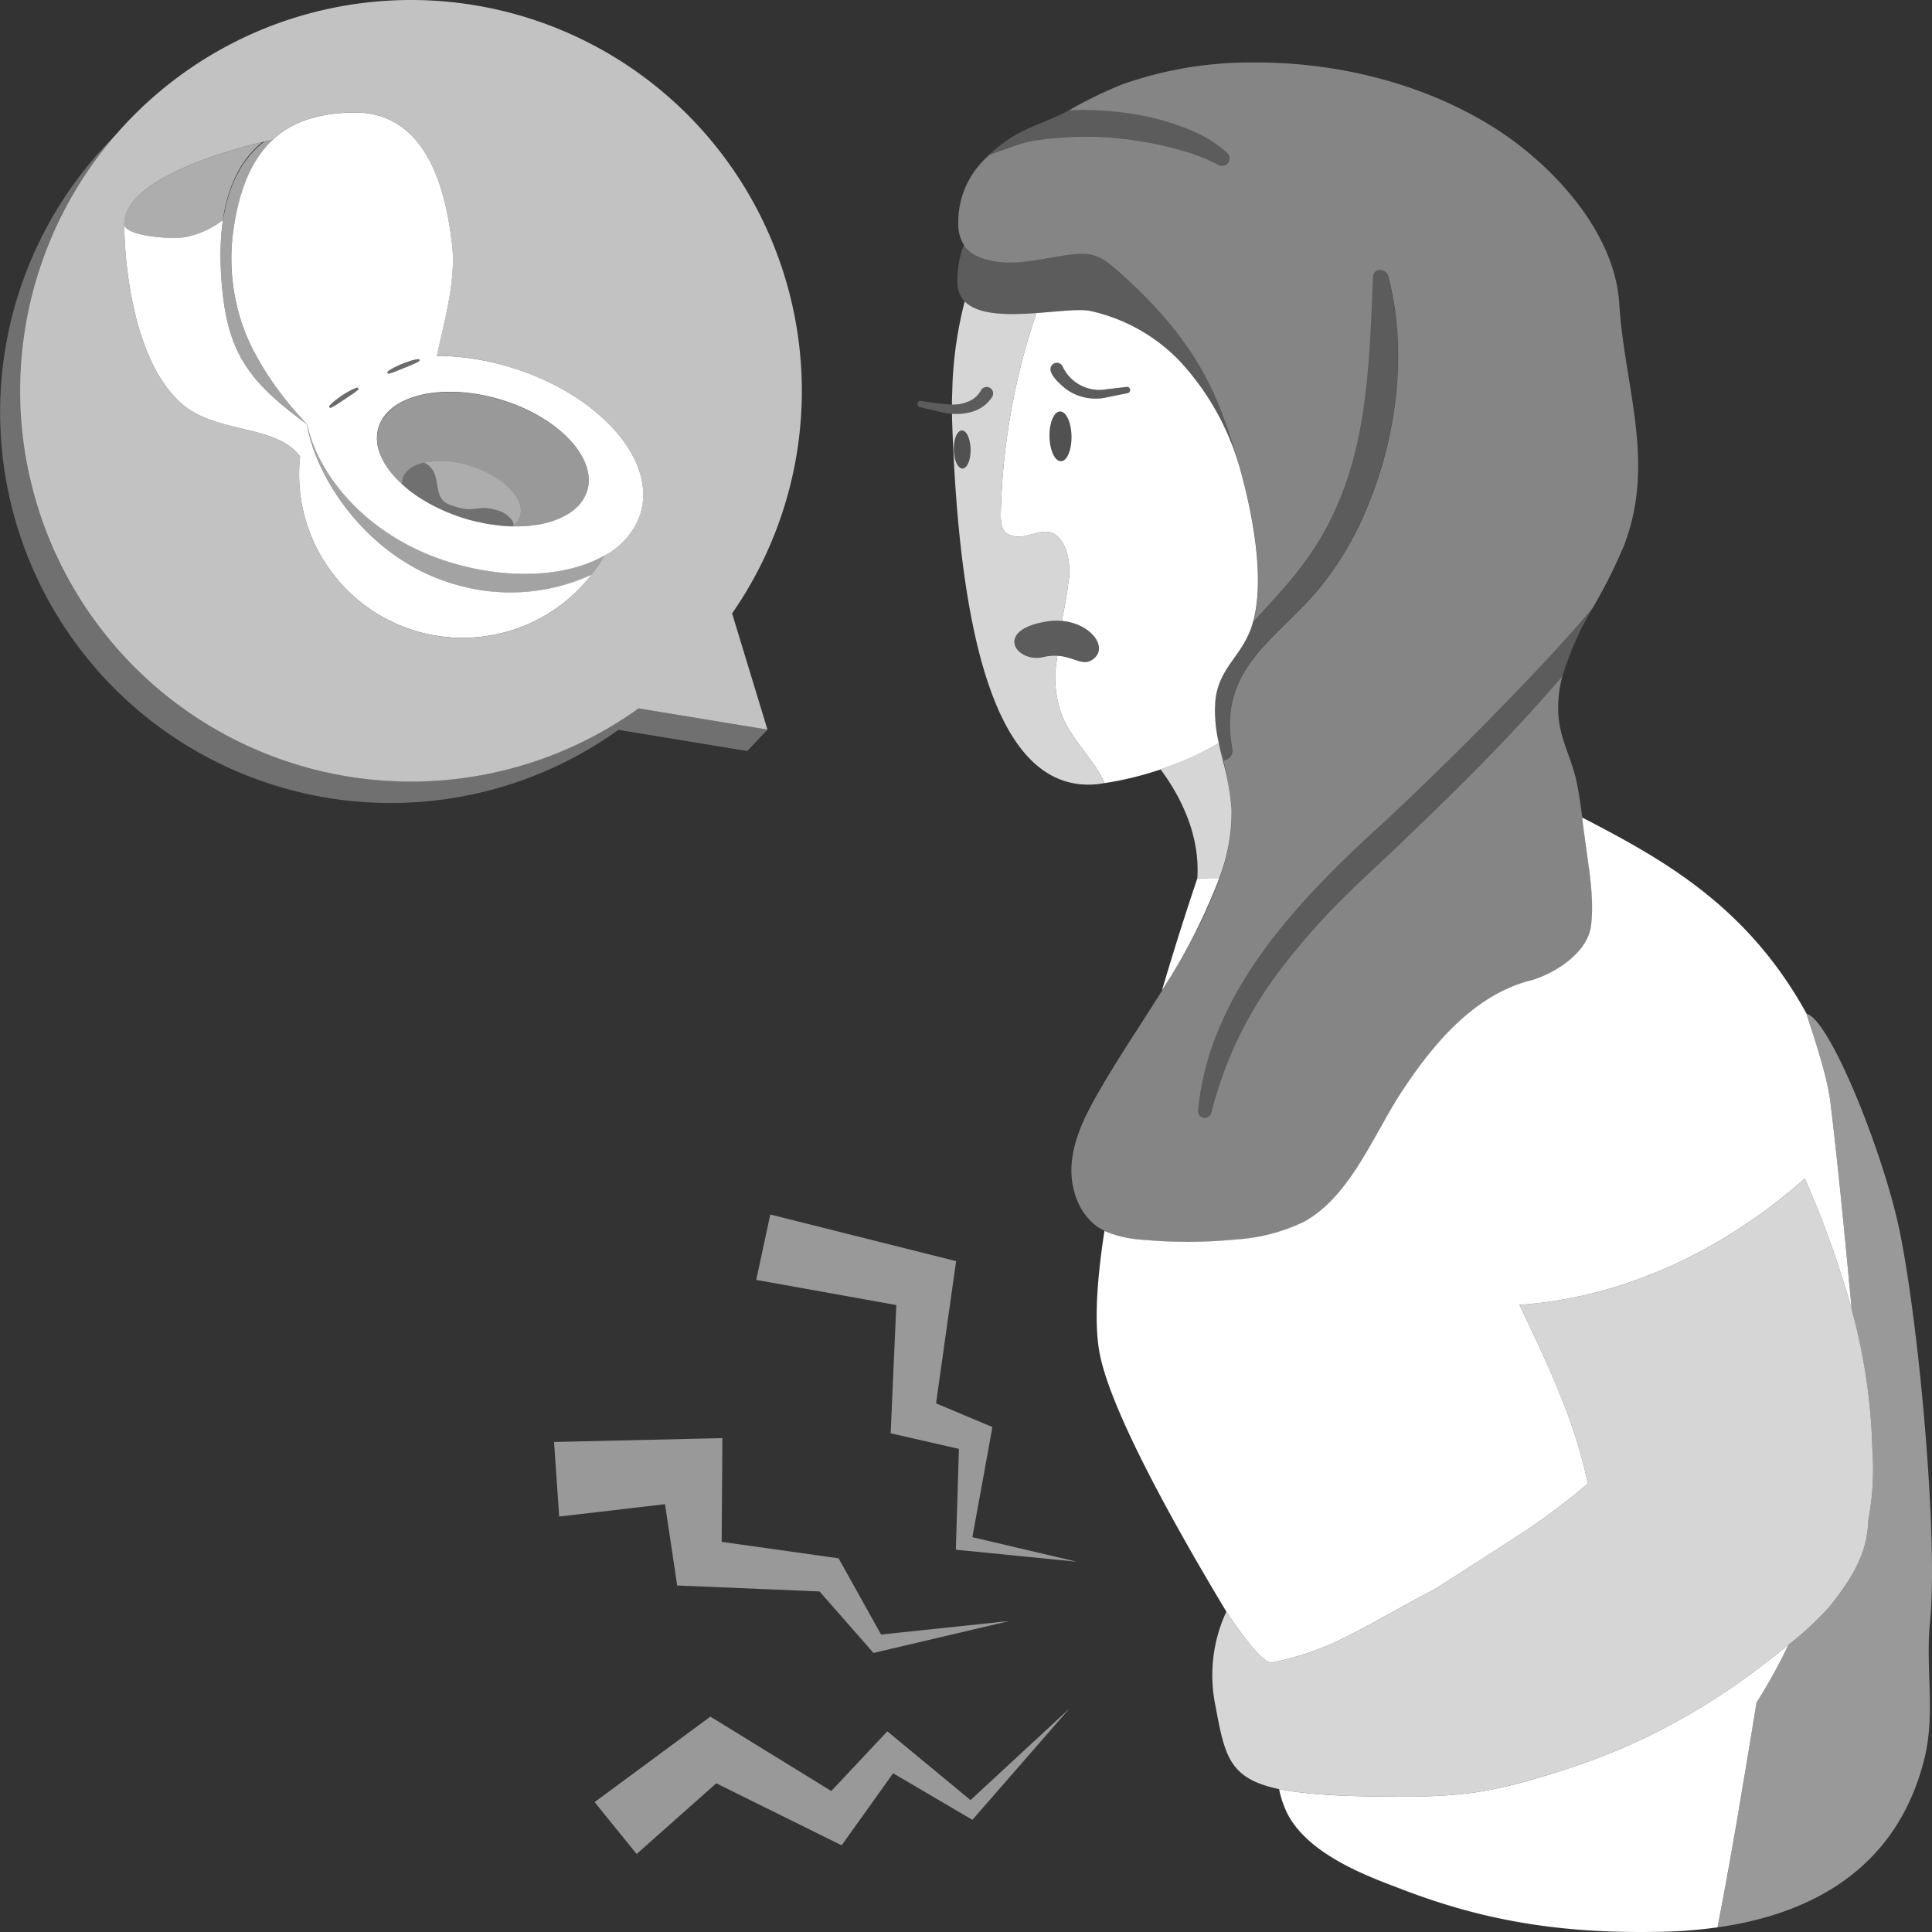
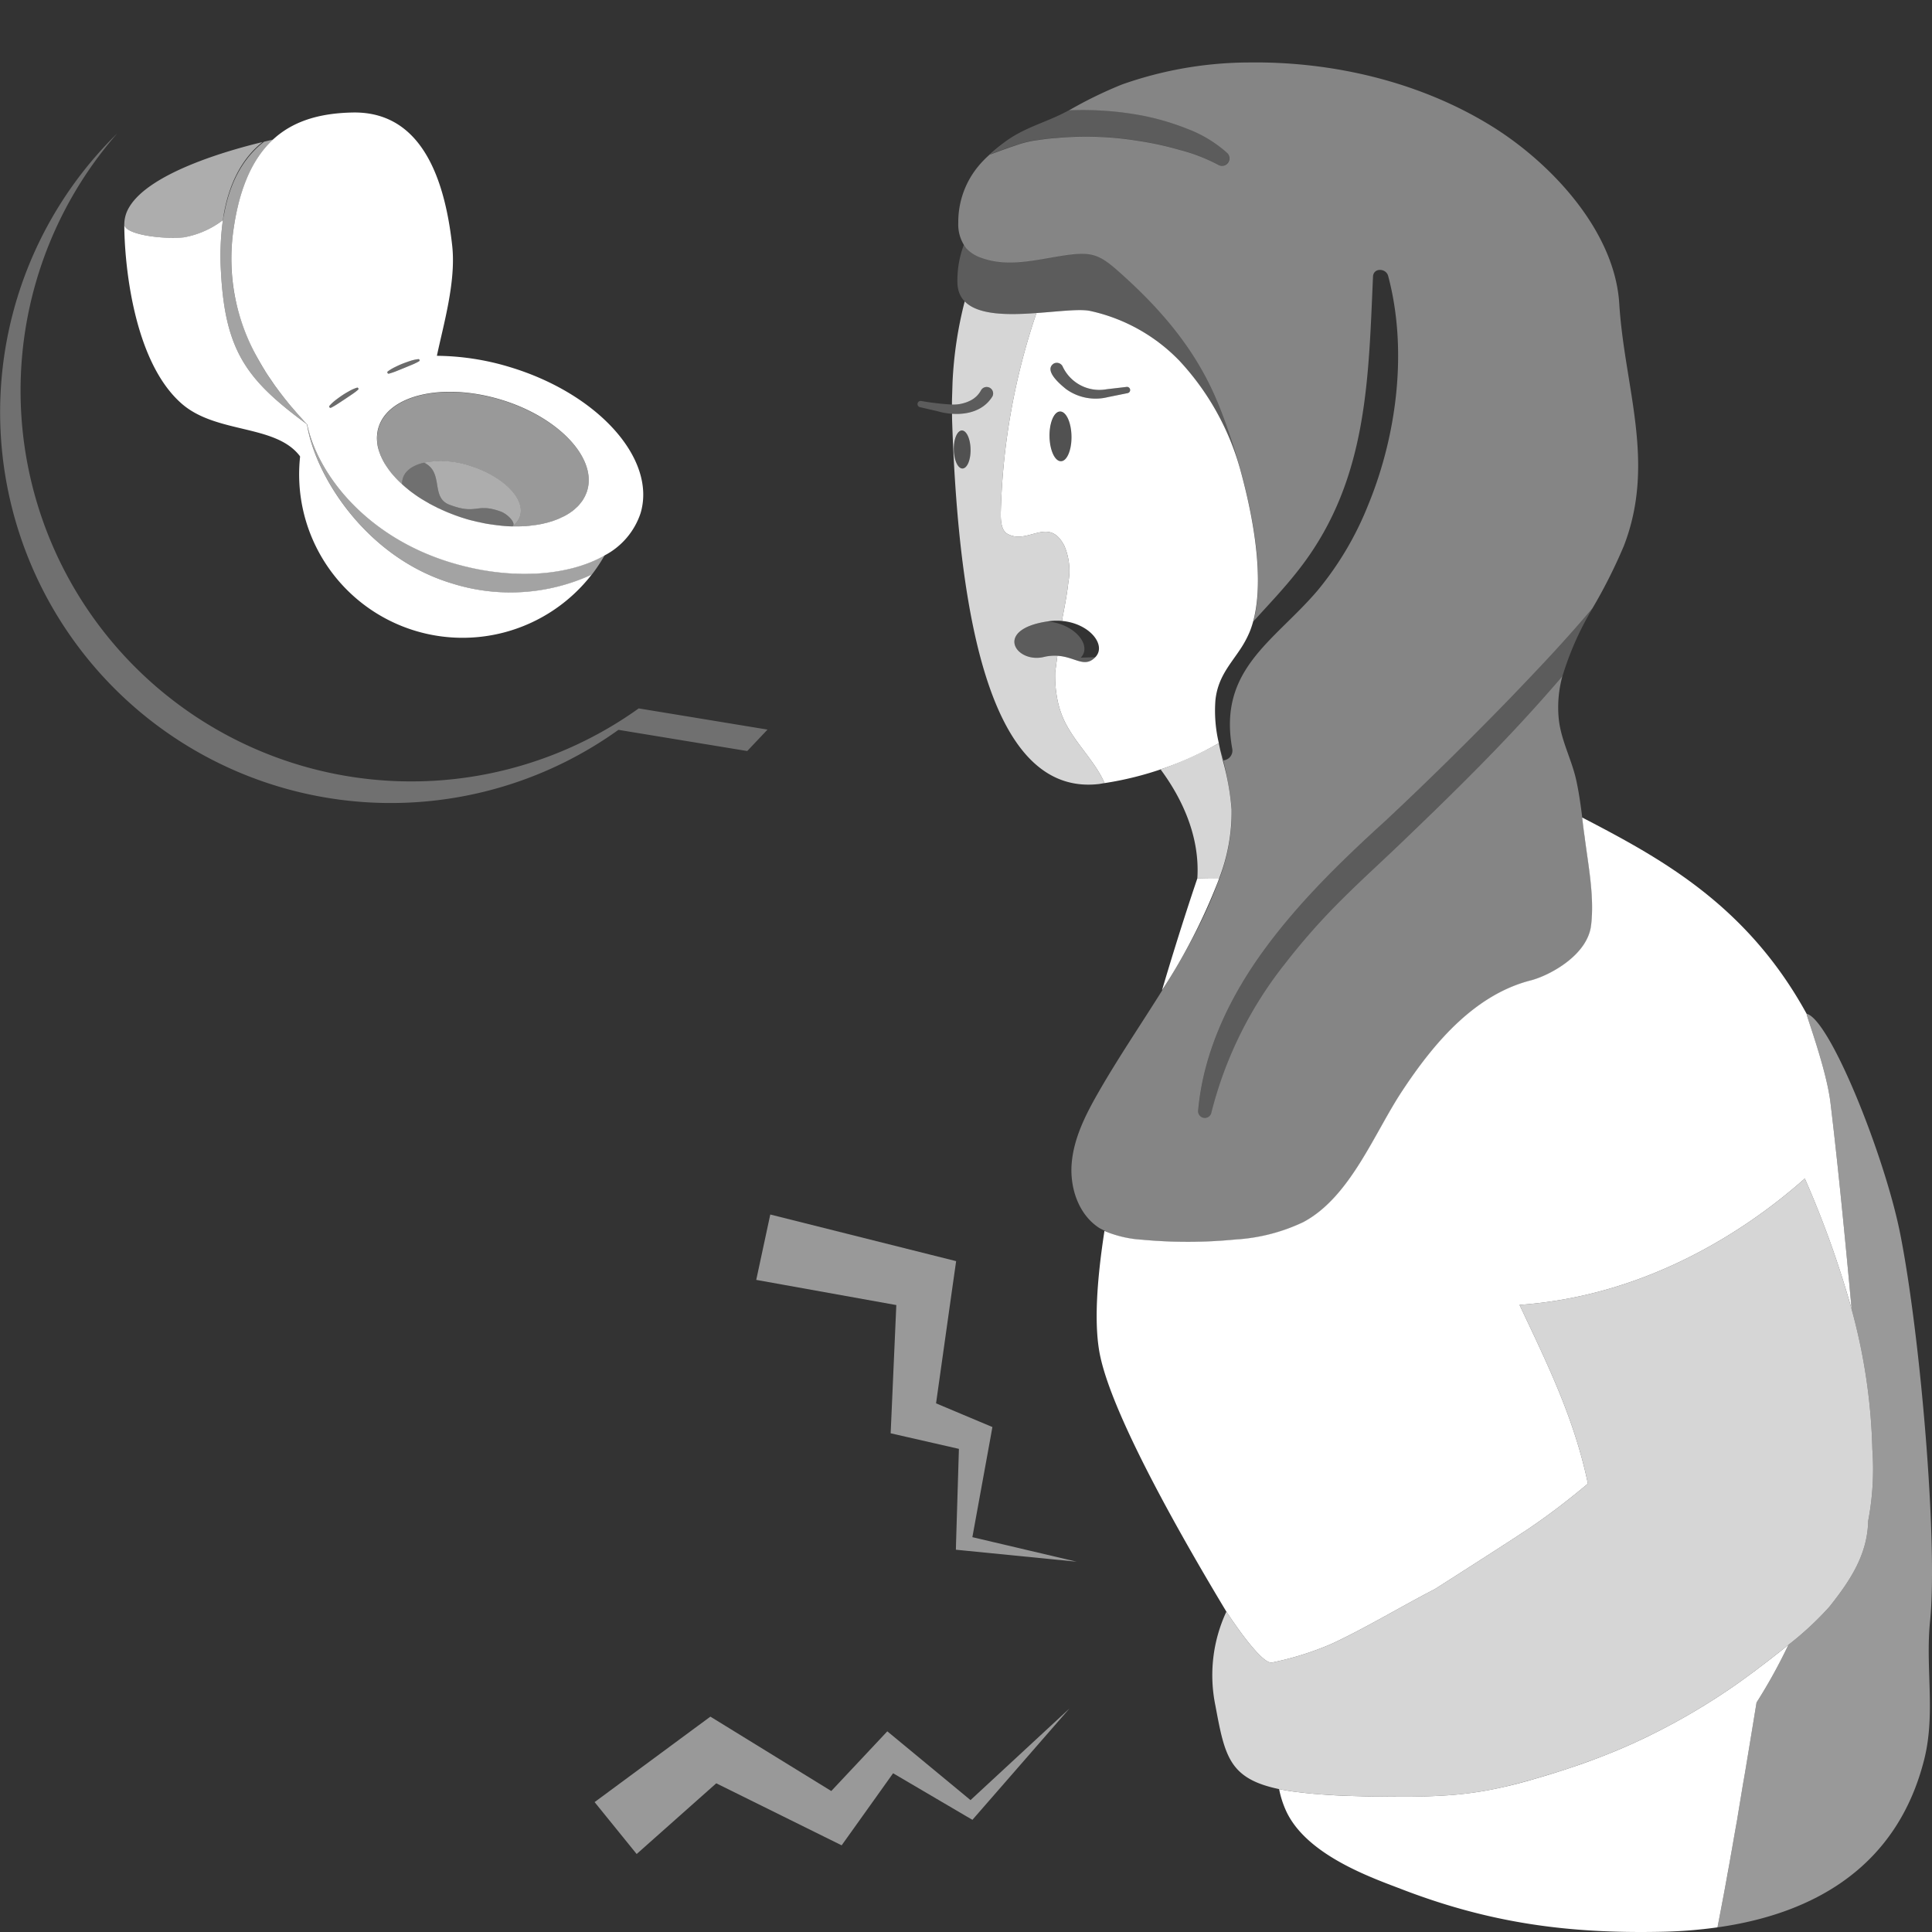
<svg xmlns="http://www.w3.org/2000/svg" viewBox="0 0 300 300">
  <rect x="0" y="0" width="300" height="300" fill="#333333" stroke="none" />
  <g fill="#fff">
    <path d="m 139.38 270.16 l -1.6 -1.32 -1.66 1.77 -7.04 7.5 -16.46 -10.13 -2.31 -1.42 -2.5 1.84 -15.48 11.43 6.53 8.06 12.36 -10.98 16.82 8.32 2.65 1.31 1.51 -2.11 6.48 -9.08 11.39 6.69 .93 .54 .59 -.68 14.47 -16.6 -15.36 14.22 z" opacity=".5" />
-     <path d="m 104.66 242.89 l .49 3.31 2.86 .11 19.25 .81 7.76 8.85 .61 .7 .68 -.16 20.43 -4.8 -19.93 2.1 -6.08 -10.91 -.52 -.93 -1.45 -.2 -16.7 -2.35 .08 -11.52 .03 -4.59 -5.18 .12 -20.96 .48 .8 11.58 16.43 -1.92 z" opacity=".5" />
    <path d="m 139.18 202.65 l -.75 17.01 -.13 2.9 2.41 .55 8.19 1.87 -.44 14.47 -.03 1.19 1.01 .1 17.74 1.76 -16.19 -3.81 2.8 -15.37 .31 -1.73 -1.98 -.83 -6.77 -2.85 2.6 -18.44 .52 -3.64 -3.91 -.98 -24.95 -6.26 -2.18 10.15 z" opacity=".5" />
    <g fill-rule="evenodd">
      <path d="m 231.9 19.76 c -11.16 -7 -24.86 -10.24 -37.96 -10.06 a 59.68 59.68 0 0 0 -19.72 3.42 65.18 65.18 0 0 0 -8.22 4.01 49.79 49.79 0 0 1 11.55 .85 39.23 39.23 0 0 1 6.78 2.01 19.61 19.61 0 0 1 6.22 3.76 1.16 1.16 0 0 1 -1.37 1.85 l -.11 -.06 a 27.34 27.34 0 0 0 -5.88 -2.26 48.64 48.64 0 0 0 -6.35 -1.39 50.4 50.4 0 0 0 -12.95 -.45 c -1.08 .06 -2.15 .23 -3.22 .38 a 16.33 16.33 0 0 0 -2.98 .77 c -1.35 .44 -2.69 .94 -4.03 1.44 .75 -.68 1.53 -1.32 2.34 -1.93 a 30.52 30.52 0 0 0 -2.88 2.41 15.84 15.84 0 0 0 -1.47 1.63 13.58 13.58 0 0 0 -2.85 8.44 6.07 6.07 0 0 0 1.23 3.97 5.7 5.7 0 0 0 2.41 1.5 c 4.2 1.51 8.6 .22 12.83 -.4 4.26 -.63 5.43 -.16 8.49 2.56 6.46 5.75 11.82 11.95 15.2 20.03 3.64 8.7 8.87 26.82 5.08 35.97 a 15.47 15.47 0 0 1 -1.45 2.65 15.47 15.47 0 0 0 1.45 -2.65 14.21 14.21 0 0 0 .56 -1.68 c 2.38 -2.67 5.07 -5.4 7.62 -8.79 10.12 -13.46 10.27 -28.8 10.98 -44.78 .06 -1.42 2.02 -1.34 2.35 -.12 3.06 11.47 1.37 24.77 -3.14 35.67 a 49.35 49.35 0 0 1 -7.85 13.22 c -6.74 7.89 -15.46 12.21 -13.22 24.52 a 1.52 1.52 0 0 1 -1.19 1.79 1.56 1.56 0 0 1 -.26 .03 c -.13 -.52 -.24 -1.03 -.36 -1.55 a 51.31 51.31 0 0 1 1.74 9.18 29.23 29.23 0 0 1 -2.12 11.23 c -4.34 11.84 -12.41 21.88 -18.67 32.83 -1.92 3.36 -3.71 6.92 -4.06 10.77 s 1.03 8.07 4.29 10.16 a 14.79 14.79 0 0 0 6.67 1.83 75.94 75.94 0 0 0 14.48 -.02 28.09 28.09 0 0 0 10.52 -2.7 c 7.29 -3.86 11.01 -13.75 15.37 -20.36 4.81 -7.29 11.12 -14.91 19.95 -17.18 2.74 -.7 8.81 -3.81 9.39 -8.55 .54 -4.44 -.46 -9.44 -1.03 -13.83 -.38 -2.91 -.68 -5.95 -1.32 -8.81 -.69 -3.09 -2.27 -5.98 -2.67 -9.2 a 18.19 18.19 0 0 1 .54 -6.87 q -2.78 3.24 -5.66 6.38 c -6.07 6.63 -12.5 12.89 -18.97 19.11 -3.25 3.13 -6.55 6.1 -9.65 9.2 a 101.86 101.86 0 0 0 -8.71 9.84 61.13 61.13 0 0 0 -11.5 23.17 1.04 1.04 0 0 1 -2.06 -.32 c .82 -9.21 5.04 -17.86 10.45 -25.18 5.41 -7.35 12.06 -13.78 18.6 -19.72 6.51 -6.08 12.84 -12.35 19.05 -18.71 4.49 -4.68 8.97 -9.38 13.12 -14.32 a 80.87 80.87 0 0 0 4.87 -9.68 c 5.01 -12.96 .1 -24.61 -.71 -37.59 -.67 -11.15 -10.32 -21.62 -19.54 -27.42 z" opacity=".4" />
      <path d="m 234.17 108.76 c -6.22 6.36 -12.54 12.63 -19.05 18.71 -6.55 5.94 -13.19 12.37 -18.6 19.72 -5.41 7.32 -9.63 15.97 -10.45 25.18 a 1.04 1.04 0 0 0 2.06 .32 61.13 61.13 0 0 1 11.5 -23.17 101.86 101.86 0 0 1 8.71 -9.84 c 3.1 -3.1 6.4 -6.07 9.65 -9.2 6.46 -6.22 12.9 -12.48 18.97 -19.11 q 2.88 -3.14 5.66 -6.38 a 46.98 46.98 0 0 1 4.69 -10.56 c -4.17 4.94 -8.66 9.65 -13.14 14.33 z" opacity=".2" />
-       <path d="m 213.18 42.93 c -.71 15.98 -.86 31.32 -10.98 44.78 -2.54 3.38 -5.24 6.12 -7.62 8.79 a 14.21 14.21 0 0 1 -.56 1.68 c -1.63 3.94 -4.81 5.86 -5.29 10.56 a 27.41 27.41 0 0 0 1.14 9.32 1.52 1.52 0 0 0 1.47 -1.57 1.42 1.42 0 0 0 -.03 -.25 c -2.23 -12.31 6.48 -16.64 13.22 -24.52 a 49.35 49.35 0 0 0 7.85 -13.22 c 4.5 -10.91 6.2 -24.21 3.14 -35.67 -.32 -1.24 -2.28 -1.31 -2.34 .1 z" opacity=".2" />
      <path d="m 190.54 23.74 a 19.63 19.63 0 0 0 -6.22 -3.76 39.23 39.23 0 0 0 -6.78 -2.01 49.84 49.84 0 0 0 -11.55 -.85 c -.16 .08 -.31 .17 -.47 .25 -3.19 1.68 -6.52 2.44 -9.54 4.71 -.81 .61 -1.59 1.25 -2.34 1.93 1.34 -.51 2.68 -1.01 4.03 -1.44 a 16.33 16.33 0 0 1 2.98 -.77 c 1.07 -.15 2.14 -.32 3.22 -.38 a 50.4 50.4 0 0 1 12.95 .45 48.64 48.64 0 0 1 6.35 1.39 27.34 27.34 0 0 1 5.88 2.26 l .11 .06 a 1.16 1.16 0 0 0 1.37 -1.85 z" opacity=".2" />
    </g>
    <path d="m 185.92 136.42 l .01 -.03 s 1.28 .07 3.36 .05 a 28.57 28.57 0 0 0 1.95 -10.75 39.82 39.82 0 0 0 -1.37 -7.63 h -.01 c -.22 -.89 -.43 -1.77 -.61 -2.66 a 59 59 0 0 1 -9.03 4.08 c 2.96 3.99 6.16 10.02 5.7 16.94 z" opacity=".8" />
    <path d="m 192.54 72.74 a 40.8 40.8 0 0 0 -9.37 -16.69 27.37 27.37 0 0 0 -13.9 -7.77 c -1.65 -.34 -4.9 .09 -8.33 .33 a 104.3 104.3 0 0 0 -5.53 30.66 c -.03 1.02 -.08 2.98 .98 3.6 3.19 1.86 6.44 -2.85 8.88 1.88 a 9.88 9.88 0 0 1 .63 5.63 c -.21 1.87 -.56 3.71 -.92 5.56 l -.06 .48 c 4.31 .4 6.95 3.79 5.16 5.63 -1.71 1.74 -3.1 -.05 -5.89 -.22 l -.34 2.54 a 19.12 19.12 0 0 0 .4 4.54 14.38 14.38 0 0 0 .91 2.78 c 1.62 3.56 4.85 6.44 6.36 9.91 a 51.25 51.25 0 0 0 17.74 -6.21 21.66 21.66 0 0 1 -.53 -6.66 c .37 -3.54 2.27 -5.51 3.88 -7.95 a 16.05 16.05 0 0 0 1.41 -2.6 c 2.58 -6.25 .96 -16.68 -1.48 -25.44 z m -27.79 -1.12 c -.95 .02 -1.74 -1.7 -1.78 -3.83 s .69 -3.88 1.64 -3.89 1.73 1.69 1.77 3.83 -.69 3.88 -1.63 3.89 z m 10.32 -10.57 l -3.02 .61 a 7.84 7.84 0 0 1 -6.48 -1.22 c -.85 -.68 -3.54 -2.89 -1.97 -3.97 a 1.01 1.01 0 0 1 1.38 .38 .9 .9 0 0 1 .06 .13 6.29 6.29 0 0 0 6.81 3.46 l 3.08 -.36 a .49 .49 0 0 1 .14 .97 z" />
    <path d="m 165.16 111.69 a 14.38 14.38 0 0 1 -.91 -2.78 19.12 19.12 0 0 1 -.4 -4.54 l .34 -2.54 a 7.13 7.13 0 0 0 -2.13 .19 c -4.31 1.01 -7.85 -4.26 .6 -5.53 a 9.15 9.15 0 0 1 2.26 -.07 l .06 -.48 c .36 -1.85 .71 -3.69 .92 -5.56 a 9.88 9.88 0 0 0 -.63 -5.63 c -2.44 -4.73 -5.69 -.02 -8.88 -1.88 -1.06 -.62 -1.01 -2.58 -.98 -3.6 a 104.3 104.3 0 0 1 5.53 -30.66 c -4.37 .32 -9.04 .35 -11.14 -1.81 a 61.41 61.41 0 0 0 -1.89 12.55 l -.08 2.56 c -.01 .3 -.01 .6 -.01 .91 a 5.87 5.87 0 0 0 2.96 -.67 3.81 3.81 0 0 0 1.53 -1.5 1 1 0 0 1 1.8 .89 c -1.34 2.21 -3.87 2.88 -6.28 2.71 0 .5 .01 1.02 .03 1.53 1.06 30.54 6.09 57.92 22.81 55.96 .28 -.04 .56 -.1 .85 -.14 -1.51 -3.47 -4.74 -6.35 -6.36 -9.91 z m -15.7 -38.94 c -.72 .02 -1.32 -1.3 -1.35 -2.93 s .53 -2.96 1.25 -2.97 1.32 1.29 1.35 2.93 -.53 2.96 -1.25 2.97 z" opacity=".8" />
    <ellipse cx="149.41" cy="69.8" opacity=".15" rx="1.3" ry="2.95" transform="matrix(1 -.018 .018 1 -1.24 2.72)" />
    <ellipse cx="164.68" cy="67.76" opacity=".15" rx="1.71" ry="3.86" transform="matrix(1 -.018 .018 1 -1.2 3)" />
    <path d="m 277.71 255.4 a 83.38 83.38 0 0 1 -4.87 8.83 c -.03 .05 -.05 .08 -.08 .13 a .08 .08 0 0 0 -.01 .04 q -.78 4.8 -1.58 9.61 c -.16 .99 -.33 1.98 -.51 2.98 -.29 1.78 -.59 3.54 -.88 5.33 v .03 c -.29 1.61 -.57 3.2 -.85 4.82 -.14 .75 -.26 1.5 -.4 2.26 -.3 1.65 -.59 3.29 -.9 4.93 s -.62 3.28 -.94 4.92 a 72.8 72.8 0 0 1 -8.46 .68 c -14.79 .33 -27.02 -1.37 -40.7 -6.65 -4.76 -1.82 -14.58 -5.28 -17.77 -11.99 a 15.2 15.2 0 0 1 -1.14 -3.51 q 1.23 .26 2.73 .45 a 1.8 1.8 0 0 0 .22 .02 c .81 .11 1.65 .19 2.51 .27 .43 .03 .86 .07 1.3 .1 1.31 .1 2.64 .17 3.93 .21 .86 .03 1.7 .05 2.5 .07 .53 .01 1.06 .02 1.57 .02 .27 0 .54 0 .8 .01 3.8 .05 6.93 .04 9.86 -.14 a 54.77 54.77 0 0 0 9.19 -1.28 c 1.2 -.26 2.44 -.57 3.76 -.94 2.34 -.66 4.57 -1.33 6.71 -2.05 1.43 -.47 2.82 -.96 4.18 -1.48 .68 -.26 1.36 -.52 2.02 -.79 1.34 -.53 2.65 -1.1 3.95 -1.69 a 101.39 101.39 0 0 0 15.44 -8.81 c 1.19 -.81 4.91 -3.52 8.42 -6.38 z" />
    <path d="m 280.25 183 c -7.96 7.07 -23.56 18.16 -44.3 19.62 4.2 8.93 8.46 17.45 10.62 27.76 -2.74 2.3 -5.58 4.5 -8.56 6.55 -2.55 1.77 -15.23 9.84 -15.23 9.84 -4.95 2.54 -11.05 6.21 -16.09 8.52 a 47.32 47.32 0 0 1 -9.14 2.86 c -1.59 .39 -6.08 -6.34 -6.97 -7.67 -.03 -.04 -.05 -.08 -.07 -.11 v -.01 a .23 .23 0 0 0 -.03 -.05 .63 .63 0 0 0 -.04 -.05 h -.01 v -.01 c -6.53 -10.84 -17.34 -29.67 -19.53 -39.4 -1.08 -4.7 -.63 -11.77 .6 -19.72 a 17.06 17.06 0 0 0 5.85 1.37 76.14 76.14 0 0 0 14.48 -.03 28.39 28.39 0 0 0 10.52 -2.69 c 7.3 -3.86 11 -13.75 15.37 -20.36 4.81 -7.29 11.13 -14.91 19.95 -17.18 2.74 -.69 8.81 -3.8 9.39 -8.54 .55 -4.45 -.46 -9.46 -1.01 -13.83 -.14 -.97 -.26 -1.94 -.37 -2.93 12.03 6.26 25.51 13.46 34.85 30.48 0 .03 .01 .06 .01 .09 .2 .91 3.06 8.64 3.68 13.61 .11 .89 .21 1.75 .31 2.62 .91 7.73 1.96 18.29 2.99 29.55 a 152.84 152.84 0 0 0 -7.27 -20.29 z" />
    <path d="m 189.29 136.43 c -2.09 .03 -3.36 -.05 -3.36 -.05 s -2.5 7.25 -5.5 17.4 a 91.83 91.83 0 0 0 8.69 -16.87 c .06 -.16 .12 -.32 .17 -.48 z" />
    <path d="m 169.27 48.28 a 27.36 27.36 0 0 1 13.9 7.78 40.62 40.62 0 0 1 9.37 16.68 93.11 93.11 0 0 0 -3.6 -10.53 c -3.38 -8.08 -8.74 -14.28 -15.2 -20.03 -3.06 -2.72 -4.22 -3.19 -8.49 -2.56 -4.23 .63 -8.64 1.91 -12.83 .4 a 5.7 5.7 0 0 1 -2.41 -1.5 3.95 3.95 0 0 1 -.34 -.51 15.6 15.6 0 0 0 -1 5.96 c .29 7.96 16.17 3.41 20.6 4.31 z" fill-rule="evenodd" opacity=".2" />
-     <path d="m 170.08 102.05 c -1.71 1.74 -3.1 -.05 -5.89 -.22 a 7.13 7.13 0 0 0 -2.13 .19 c -4.31 1.01 -7.85 -4.26 .6 -5.53 a 9.15 9.15 0 0 1 2.26 -.07 c 4.31 .4 6.95 3.79 5.16 5.63 z" opacity=".2" />
+     <path d="m 170.08 102.05 c -1.71 1.74 -3.1 -.05 -5.89 -.22 a 7.13 7.13 0 0 0 -2.13 .19 c -4.31 1.01 -7.85 -4.26 .6 -5.53 c 4.31 .4 6.95 3.79 5.16 5.63 z" opacity=".2" />
    <path d="m 175.07 61.05 l -3.02 .61 a 7.84 7.84 0 0 1 -6.48 -1.22 c -.85 -.68 -3.54 -2.89 -1.97 -3.97 a 1.01 1.01 0 0 1 1.38 .38 .9 .9 0 0 1 .06 .13 6.29 6.29 0 0 0 6.81 3.46 l 3.08 -.36 a .49 .49 0 0 1 .14 .97 z" opacity=".2" />
    <path d="m 154.11 61.54 c -1.34 2.21 -3.87 2.88 -6.28 2.71 a 10.35 10.35 0 0 1 -2.27 -.4 c -.01 0 -2.72 -.63 -2.73 -.63 a .49 .49 0 0 1 .18 -.96 42.44 42.44 0 0 0 4.81 .56 5.87 5.87 0 0 0 2.96 -.67 3.81 3.81 0 0 0 1.53 -1.5 1 1 0 0 1 1.8 .89 z" opacity=".2" />
    <path d="m 299.7 251.71 c -.74 7.25 .87 14.34 -.89 21.42 -4.13 16.54 -16.86 24 -32.12 26.15 .32 -1.64 .64 -3.28 .94 -4.92 .23 -1.2 .44 -2.38 .67 -3.58 .07 -.44 .16 -.9 .23 -1.35 .14 -.76 .26 -1.51 .4 -2.26 .28 -1.62 .56 -3.21 .85 -4.82 v -.03 c .29 -1.79 .59 -3.55 .88 -5.33 .18 -1 .35 -1.99 .51 -2.98 q .8 -4.82 1.58 -9.61 a .08 .08 0 0 1 .01 -.04 c .03 -.05 .05 -.08 .08 -.13 a 83.2 83.2 0 0 0 4.87 -8.83 48.85 48.85 0 0 0 6.33 -5.87 c 3.35 -4.2 5.94 -8.19 6.05 -13.37 a 42.75 42.75 0 0 0 .65 -11.08 90.41 90.41 0 0 0 -3.21 -21.74 c 0 -.02 -.01 -.03 -.01 -.05 s 0 -.01 -.01 -.02 c -1.02 -11.25 -2.07 -21.81 -2.98 -29.53 -.1 -.87 -.2 -1.73 -.31 -2.62 -.62 -4.97 -3.48 -12.7 -3.68 -13.61 0 -.03 -.01 -.06 -.01 -.09 3.6 .83 12.08 21.95 14.51 34.05 3.15 15.78 5.89 48.08 4.66 60.24 z" opacity=".5" />
    <path d="m 290.09 236.16 c -.11 5.18 -2.7 9.17 -6.05 13.37 a 48.85 48.85 0 0 1 -6.33 5.87 c -3.51 2.86 -7.23 5.57 -8.42 6.38 a 101.39 101.39 0 0 1 -15.44 8.81 c -1.3 .59 -2.61 1.15 -3.95 1.69 -.66 .27 -1.34 .53 -2.02 .79 -1.36 .51 -2.75 1 -4.18 1.48 -.54 .18 -1.08 .35 -1.62 .53 -1.1 .34 -2.21 .68 -3.36 1.02 -.57 .16 -1.14 .33 -1.73 .49 -1.32 .37 -2.56 .68 -3.76 .95 a 54.77 54.77 0 0 1 -9.19 1.28 c -.46 .03 -.92 .05 -1.39 .07 s -.94 .04 -1.43 .05 c -.08 0 -.17 .01 -.25 .01 l -1.61 .03 c -1.6 .01 -3.31 0 -5.18 -.02 -.26 -.01 -.53 -.01 -.8 -.01 l -1.57 -.03 c -.4 -.01 -.81 -.01 -1.23 -.02 s -.84 -.03 -1.27 -.04 c -1.29 -.05 -2.62 -.12 -3.93 -.21 -.44 -.03 -.87 -.07 -1.3 -.1 -.86 -.08 -1.7 -.17 -2.51 -.27 a 1.8 1.8 0 0 1 -.22 -.02 q -1.5 -.2 -2.73 -.45 c -7.77 -1.62 -8.43 -5.12 -9.89 -12.95 a 23.36 23.36 0 0 1 1.7 -14.6 h .01 a .63 .63 0 0 1 .04 .05 .23 .23 0 0 1 .03 .05 v .01 c .02 .03 .04 .07 .07 .11 .89 1.33 5.38 8.06 6.97 7.67 a 47.32 47.32 0 0 0 9.14 -2.86 c 5.04 -2.31 11.14 -5.98 16.09 -8.52 0 0 12.68 -8.07 15.23 -9.84 2.98 -2.05 5.82 -4.25 8.56 -6.55 -2.16 -10.31 -6.42 -18.83 -10.62 -27.76 20.74 -1.46 36.34 -12.55 44.3 -19.62 a 151.07 151.07 0 0 1 7.26 20.27 c .01 .01 .01 .01 .01 .02 a .43 .43 0 0 1 .01 .05 90.41 90.41 0 0 1 3.21 21.74 42.75 42.75 0 0 1 -.65 11.08 z" opacity=".8" />
    <path d="m 2.65 81.69 a 60.66 60.66 0 0 0 93.38 31.64 l 20 3.29 3.15 -3.33 -20 -3.29 a 60.67 60.67 0 0 1 -80.96 -89.3 60.65 60.65 0 0 0 -15.57 60.99 z" opacity=".3" />
-     <path d="m 121.87 43.01 a 60.68 60.68 0 1 0 -22.7 66.99 l 20 3.29 -5.49 -18.04 a 60.55 60.55 0 0 0 8.19 -52.24 z m -22.42 36.65 a 11.49 11.49 0 0 1 -5.55 6.54 24.99 24.99 0 0 1 -2.03 3.04 25.38 25.38 0 0 1 -45.27 -18.34 l -.06 -.11 c -3.78 -4.94 -12.95 -3.4 -18.34 -8.12 -7.64 -6.68 -8.9 -22.23 -8.9 -27.87 a 5.24 5.24 0 0 1 .77 -2.64 c 3.22 -5.42 15.63 -8.89 20.69 -10.11 l .25 -.06 c .58 -.14 1.04 -.24 1.37 -.32 -.01 .01 -.03 .03 -.04 .04 3.3 -3.08 7.61 -4.15 12.39 -4.25 8.52 -.17 13.91 6.41 15.48 20.69 .61 5.56 -1.36 12.23 -2.38 17.08 a 39.99 39.99 0 0 1 11.34 1.77 c 13.72 4.14 22.8 14.28 20.28 22.66 z" opacity=".7" />
    <path d="m 60.38 58.02 a 10.82 10.82 0 0 0 1.2 -.41 l 1.16 -.47 1.16 -.48 a 9.25 9.25 0 0 0 1.14 -.55 .18 .18 0 0 0 -.11 -.34 6.05 6.05 0 0 0 -1.25 .28 c -.41 .13 -.81 .27 -1.2 .43 s -.78 .34 -1.17 .53 a 7.07 7.07 0 0 0 -1.1 .66 .2 .2 0 0 0 .17 .35 z" opacity=".15" />
    <path d="m 51.41 63.31 a 11.02 11.02 0 0 0 1.09 -.64 l 1.05 -.69 1.04 -.7 a 9.34 9.34 0 0 0 1.01 -.76 .18 .18 0 0 0 .05 -.19 .18 .18 0 0 0 -.22 -.12 6.01 6.01 0 0 0 -1.18 .52 c -.37 .21 -.74 .43 -1.1 .66 s -.7 .49 -1.04 .75 a 7.11 7.11 0 0 0 -.94 .86 .2 .2 0 0 0 .24 .31 z" opacity=".15" />
    <path d="m 70.17 90.59 c -13.28 -4 -21.24 -16.66 -22.5 -24.7 -9.32 -6.86 -12.71 -11.3 -13.36 -23.69 a 40.92 40.92 0 0 1 .3 -8.02 14.01 14.01 0 0 1 -6.04 2.67 c -2.98 .34 -9.27 -.35 -9.27 -2.05 0 5.64 1.27 21.19 8.9 27.87 5.39 4.72 14.55 3.18 18.34 8.12 l .06 .11 a 25.38 25.38 0 0 0 45.27 18.33 30.16 30.16 0 0 1 -21.7 1.36 z" />
    <path d="m 77.77 62.09 c -8.95 -2.7 -17.44 -.76 -18.98 4.34 -.85 2.83 .63 6.04 3.65 8.8 a 2.98 2.98 0 0 1 .1 -.91 c .55 -2.02 3.3 -2.47 3.3 -2.47 a 14.25 14.25 0 0 1 7.35 .56 c 5.03 1.62 8.4 5.1 7.54 7.77 a 3.08 3.08 0 0 1 -1.12 1.51 c -.02 .02 -.05 .03 -.07 .05 5.86 .14 10.54 -1.89 11.64 -5.54 1.54 -5.1 -4.47 -11.41 -13.41 -14.11 z" opacity=".5" />
    <path d="m 73.19 72.4 a 14.25 14.25 0 0 0 -7.35 -.56 c 3.15 1.49 .96 5.4 3.94 6.53 4.35 1.65 4.06 -.33 7.91 1.04 1.21 .43 2.45 1.85 1.93 2.27 a 3.08 3.08 0 0 0 1.12 -1.51 c .86 -2.67 -2.52 -6.15 -7.55 -7.77 z" opacity=".6" />
    <path d="m 28.57 36.86 a 14.01 14.01 0 0 0 6.03 -2.67 c .83 -5.67 3.01 -9.61 6.16 -12.13 -5.06 1.22 -17.47 4.68 -20.69 10.1 a 5.22 5.22 0 0 0 -.77 2.64 c 0 1.7 6.29 2.39 9.27 2.06 z" opacity=".6" />
    <path d="m 77.69 79.41 c -3.85 -1.38 -3.56 .61 -7.91 -1.04 -2.98 -1.13 -.78 -5.04 -3.94 -6.53 0 0 -2.76 .45 -3.3 2.47 a 2.98 2.98 0 0 0 -.1 .91 25.55 25.55 0 0 0 9.77 5.31 27.84 27.84 0 0 0 7.33 1.21 c .02 -.02 .05 -.03 .07 -.05 .55 -.41 -.7 -1.84 -1.92 -2.28 z" opacity=".3" />
    <path d="m 60.21 57.67 a 7.07 7.07 0 0 1 1.1 -.66 c .38 -.19 .77 -.37 1.17 -.53 s .8 -.3 1.2 -.43 a 6.05 6.05 0 0 1 1.25 -.28 .18 .18 0 0 1 .11 .34 9.25 9.25 0 0 1 -1.14 .55 l -1.16 .48 -1.16 .47 a 10.82 10.82 0 0 1 -1.2 .41 .2 .2 0 0 1 -.17 -.35 z" opacity=".15" />
    <path d="m 55.6 60.52 a 9.34 9.34 0 0 1 -1.01 .76 l -1.04 .7 -1.05 .69 a 11.02 11.02 0 0 1 -1.09 .64 .2 .2 0 0 1 -.24 -.31 7.11 7.11 0 0 1 .94 -.87 c .34 -.26 .68 -.51 1.04 -.75 s .72 -.45 1.1 -.66 a 6.01 6.01 0 0 1 1.18 -.52 .18 .18 0 0 1 .22 .12 .18 .18 0 0 1 -.05 .2 z" opacity=".15" />
    <path d="m 93.9 86.2 a 17.49 17.49 0 0 1 -1.67 .85 h -.01 q -.86 .38 -1.8 .7 l -.06 .02 q -.91 .3 -1.88 .53 l -.15 .04 q -.92 .22 -1.89 .37 l -.27 .04 c -.2 .03 -.39 .06 -.59 .08 l -.24 .03 c -.34 .04 -.68 .08 -1.03 .11 -.14 .01 -.28 .02 -.42 .03 -.17 .01 -.35 .03 -.53 .04 -.23 .01 -.46 .02 -.69 .03 -.2 .01 -.39 .01 -.59 .02 s -.38 0 -.57 0 h -.45 c -.31 0 -.61 -.01 -.92 -.02 -.12 0 -.24 -.01 -.35 -.02 -.24 -.01 -.48 -.02 -.72 -.04 l -.39 -.03 c -.33 -.03 -.67 -.05 -1 -.09 l -.25 -.03 q -.43 -.05 -.86 -.11 l -.34 -.05 c -.36 -.05 -.71 -.1 -1.07 -.17 -.05 -.01 -.1 -.02 -.15 -.03 -.33 -.06 -.65 -.12 -.98 -.18 l -.31 -.06 c -.37 -.08 -.74 -.16 -1.12 -.24 l -.07 -.02 q -.53 -.13 -1.07 -.27 l -.29 -.08 c -.38 -.1 -.76 -.21 -1.14 -.33 -13.28 -4 -20.74 -13.82 -22.35 -21.45 -5.77 -6.11 -13.37 -16.06 -11.46 -29.97 .17 -1.22 .38 -2.37 .62 -3.44 -.02 .08 -.04 .15 -.05 .23 .02 -.08 .04 -.15 .05 -.23 .04 -.18 .08 -.36 .13 -.54 .05 -.2 .1 -.39 .15 -.58 .04 -.17 .09 -.34 .14 -.5 .05 -.19 .11 -.38 .16 -.56 .05 -.16 .1 -.31 .14 -.47 .06 -.18 .12 -.37 .18 -.55 .05 -.15 .1 -.29 .15 -.43 .07 -.18 .13 -.36 .2 -.53 .05 -.14 .11 -.27 .16 -.4 .07 -.17 .14 -.34 .22 -.51 .06 -.13 .11 -.25 .17 -.37 .08 -.17 .16 -.33 .23 -.49 .06 -.12 .11 -.23 .17 -.34 .08 -.16 .17 -.32 .25 -.48 .06 -.11 .12 -.21 .18 -.31 q .13 -.23 .27 -.46 c .06 -.1 .12 -.19 .18 -.29 q .14 -.22 .29 -.44 .09 -.13 .19 -.26 c .1 -.14 .2 -.28 .3 -.41 .06 -.08 .13 -.16 .19 -.24 .11 -.13 .21 -.26 .32 -.39 .07 -.08 .13 -.15 .2 -.22 .11 -.13 .22 -.25 .34 -.37 .07 -.07 .13 -.14 .2 -.21 .12 -.12 .23 -.23 .35 -.34 .03 -.03 .06 -.06 .09 -.09 -.33 .07 -.79 .18 -1.37 .32 -3.28 2.51 -5.55 6.51 -6.4 12.32 l .16 -1.15 c -.06 .33 -.12 .67 -.17 1.02 a 40.92 40.92 0 0 0 -.3 8.02 c .65 12.39 4.04 16.82 13.37 23.69 1.26 8.03 9.22 20.69 22.5 24.7 a 30.16 30.16 0 0 0 21.7 -1.35 25.1 25.1 0 0 0 2.02 -3.05 z" opacity=".55" />
    <path d="m 79.17 57 a 40 40 0 0 0 -11.33 -1.75 c 1.02 -4.85 2.99 -11.52 2.38 -17.08 -1.57 -14.29 -6.96 -20.87 -15.48 -20.7 -9.13 .19 -16.52 3.88 -18.52 18.43 a 31.32 31.32 0 0 0 3.76 19.68 c .08 .15 .16 .29 .25 .44 .07 .13 .14 .26 .22 .39 .09 .15 .17 .29 .26 .44 .07 .13 .15 .25 .22 .37 .09 .14 .18 .28 .26 .43 .08 .12 .15 .24 .23 .36 .09 .14 .18 .28 .27 .41 .08 .12 .16 .24 .24 .35 .09 .14 .18 .27 .27 .4 l .24 .35 .27 .39 s .17 .23 .26 .35 .18 .25 .27 .37 c .11 .15 .23 .3 .34 .45 .13 .17 .27 .35 .4 .52 l .3 .38 .26 .32 .28 .35 .25 .3 c .1 .12 .19 .23 .29 .34 s .16 .19 .25 .29 c .1 .11 .2 .23 .29 .34 l .24 .27 c .1 .12 .21 .23 .31 .35 l .22 .24 c .11 .13 .23 .25 .34 .38 l .18 .2 c .17 .19 .34 .37 .51 .55 1.6 7.63 9.06 17.44 22.35 21.45 9.24 2.79 18.22 2.13 23.88 -1.14 a 11.49 11.49 0 0 0 5.54 -6.54 c 2.5 -8.4 -6.58 -18.54 -20.3 -22.68 z m -18.95 .67 a 7.07 7.07 0 0 1 1.1 -.66 c .38 -.19 .77 -.37 1.17 -.53 s .8 -.3 1.2 -.43 a 6.05 6.05 0 0 1 1.25 -.28 .18 .18 0 0 1 .11 .34 9.25 9.25 0 0 1 -1.14 .55 l -1.16 .48 -1.16 .47 a 10.82 10.82 0 0 1 -1.2 .41 .2 .2 0 0 1 -.17 -.35 z m -4.62 2.85 a 9.34 9.34 0 0 1 -1.01 .76 l -1.04 .7 -1.05 .69 a 11.02 11.02 0 0 1 -1.09 .64 .2 .2 0 0 1 -.24 -.31 7.11 7.11 0 0 1 .94 -.87 c .34 -.26 .68 -.51 1.04 -.75 s .72 -.45 1.1 -.66 a 6.01 6.01 0 0 1 1.18 -.52 .18 .18 0 0 1 .22 .12 .18 .18 0 0 1 -.05 .2 z m 35.58 15.67 c -.04 .14 -.09 .28 -.15 .42 -.02 .04 -.03 .08 -.05 .12 q -.07 .16 -.14 .32 c -.02 .03 -.03 .06 -.05 .09 -.07 .13 -.14 .26 -.21 .38 -.02 .03 -.04 .06 -.05 .08 -.06 .1 -.13 .2 -.2 .29 l -.08 .1 c -.08 .11 -.17 .22 -.26 .33 l -.02 .03 c -.1 .11 -.2 .22 -.31 .33 l -.1 .09 c -.09 .08 -.17 .16 -.26 .24 l -.09 .08 c -.12 .1 -.24 .2 -.36 .29 l -.09 .06 c -.1 .07 -.21 .15 -.31 .22 l -.13 .08 c -.12 .08 -.24 .15 -.36 .22 -.02 .01 -.05 .03 -.07 .04 -.14 .08 -.29 .16 -.44 .23 l -.15 .07 c -.11 .05 -.23 .11 -.34 .16 l -.15 .07 q -.23 .1 -.48 .19 l -.13 .05 c -.13 .05 -.26 .09 -.39 .14 -.06 .02 -.13 .04 -.19 .06 -.14 .04 -.27 .08 -.41 .12 -.05 .01 -.09 .03 -.14 .04 -.17 .05 -.35 .09 -.53 .13 -.07 .02 -.13 .03 -.2 .05 -.13 .03 -.26 .06 -.39 .08 l -.21 .04 c -.19 .03 -.37 .07 -.56 .09 -.06 .01 -.12 .02 -.18 .02 -.14 .02 -.29 .04 -.44 .06 l -.24 .03 c -.14 .02 -.29 .03 -.44 .04 l -.2 .02 q -.3 .02 -.6 .03 c -.08 0 -.16 .01 -.24 .01 -.14 0 -.29 .01 -.43 .01 h -.88 q -.43 -.01 -.86 -.04 l -.11 -.01 q -.36 -.02 -.73 -.06 l -.25 -.03 c -.2 -.02 -.4 -.04 -.6 -.07 l -.31 -.04 c -.19 -.03 -.38 -.05 -.56 -.08 l -.33 -.05 c -.18 -.03 -.37 -.06 -.55 -.1 -.11 -.02 -.23 -.04 -.34 -.07 -.19 -.04 -.37 -.08 -.56 -.12 l -.33 -.07 c -.2 -.05 -.4 -.1 -.61 -.15 -.1 -.02 -.19 -.05 -.29 -.07 -.3 -.08 -.6 -.16 -.9 -.26 -.27 -.08 -.53 -.16 -.79 -.25 -.09 -.03 -.18 -.06 -.26 -.09 -.17 -.06 -.34 -.12 -.51 -.18 l -.31 -.12 q -.22 -.08 -.44 -.17 l -.33 -.13 -.4 -.17 -.34 -.15 c -.13 -.06 -.25 -.11 -.37 -.17 s -.23 -.11 -.35 -.16 -.23 -.11 -.34 -.17 -.24 -.12 -.36 -.18 l -.29 -.15 c -.13 -.07 -.25 -.13 -.38 -.2 -.05 -.02 -.09 -.05 -.13 -.08 q -.53 -.3 -1.04 -.61 l -.04 -.02 c -.15 -.1 -.3 -.19 -.45 -.29 l -.14 -.09 c -.14 -.1 -.28 -.19 -.42 -.29 l -.15 -.11 c -.14 -.1 -.27 -.19 -.4 -.29 l -.14 -.1 c -.13 -.1 -.26 -.2 -.39 -.31 -.04 -.03 -.08 -.07 -.12 -.1 q -.2 -.16 -.39 -.32 l -.08 -.07 c -.14 -.12 -.27 -.24 -.41 -.36 -.18 -.17 -.36 -.33 -.53 -.5 l -.06 -.06 q -.23 -.23 -.44 -.46 l -.07 -.08 q -.2 -.22 -.39 -.44 l -.08 -.09 q -.18 -.22 -.35 -.45 c -.02 -.03 -.05 -.06 -.07 -.09 q -.17 -.23 -.33 -.47 l -.05 -.07 c -.12 -.18 -.23 -.36 -.34 -.53 a 9.89 9.89 0 0 1 -.57 -1.12 l -.02 -.04 c -.07 -.17 -.13 -.33 -.19 -.5 -.02 -.05 -.03 -.09 -.05 -.14 -.04 -.13 -.09 -.26 -.12 -.39 -.02 -.06 -.03 -.12 -.05 -.18 q -.04 -.18 -.08 -.35 c -.01 -.07 -.02 -.13 -.03 -.2 -.02 -.11 -.03 -.22 -.04 -.33 -.01 -.07 -.01 -.14 -.02 -.21 -.01 -.11 -.01 -.22 -.02 -.33 v -.21 c 0 -.11 .01 -.22 .02 -.33 .01 -.07 .01 -.13 .01 -.2 .01 -.12 .03 -.24 .05 -.35 .01 -.06 .02 -.11 .03 -.17 q .05 -.26 .13 -.51 c 1.54 -5.09 10.03 -7.03 18.98 -4.34 s 14.97 9.05 13.43 14.14 z" />
  </g>
</svg>